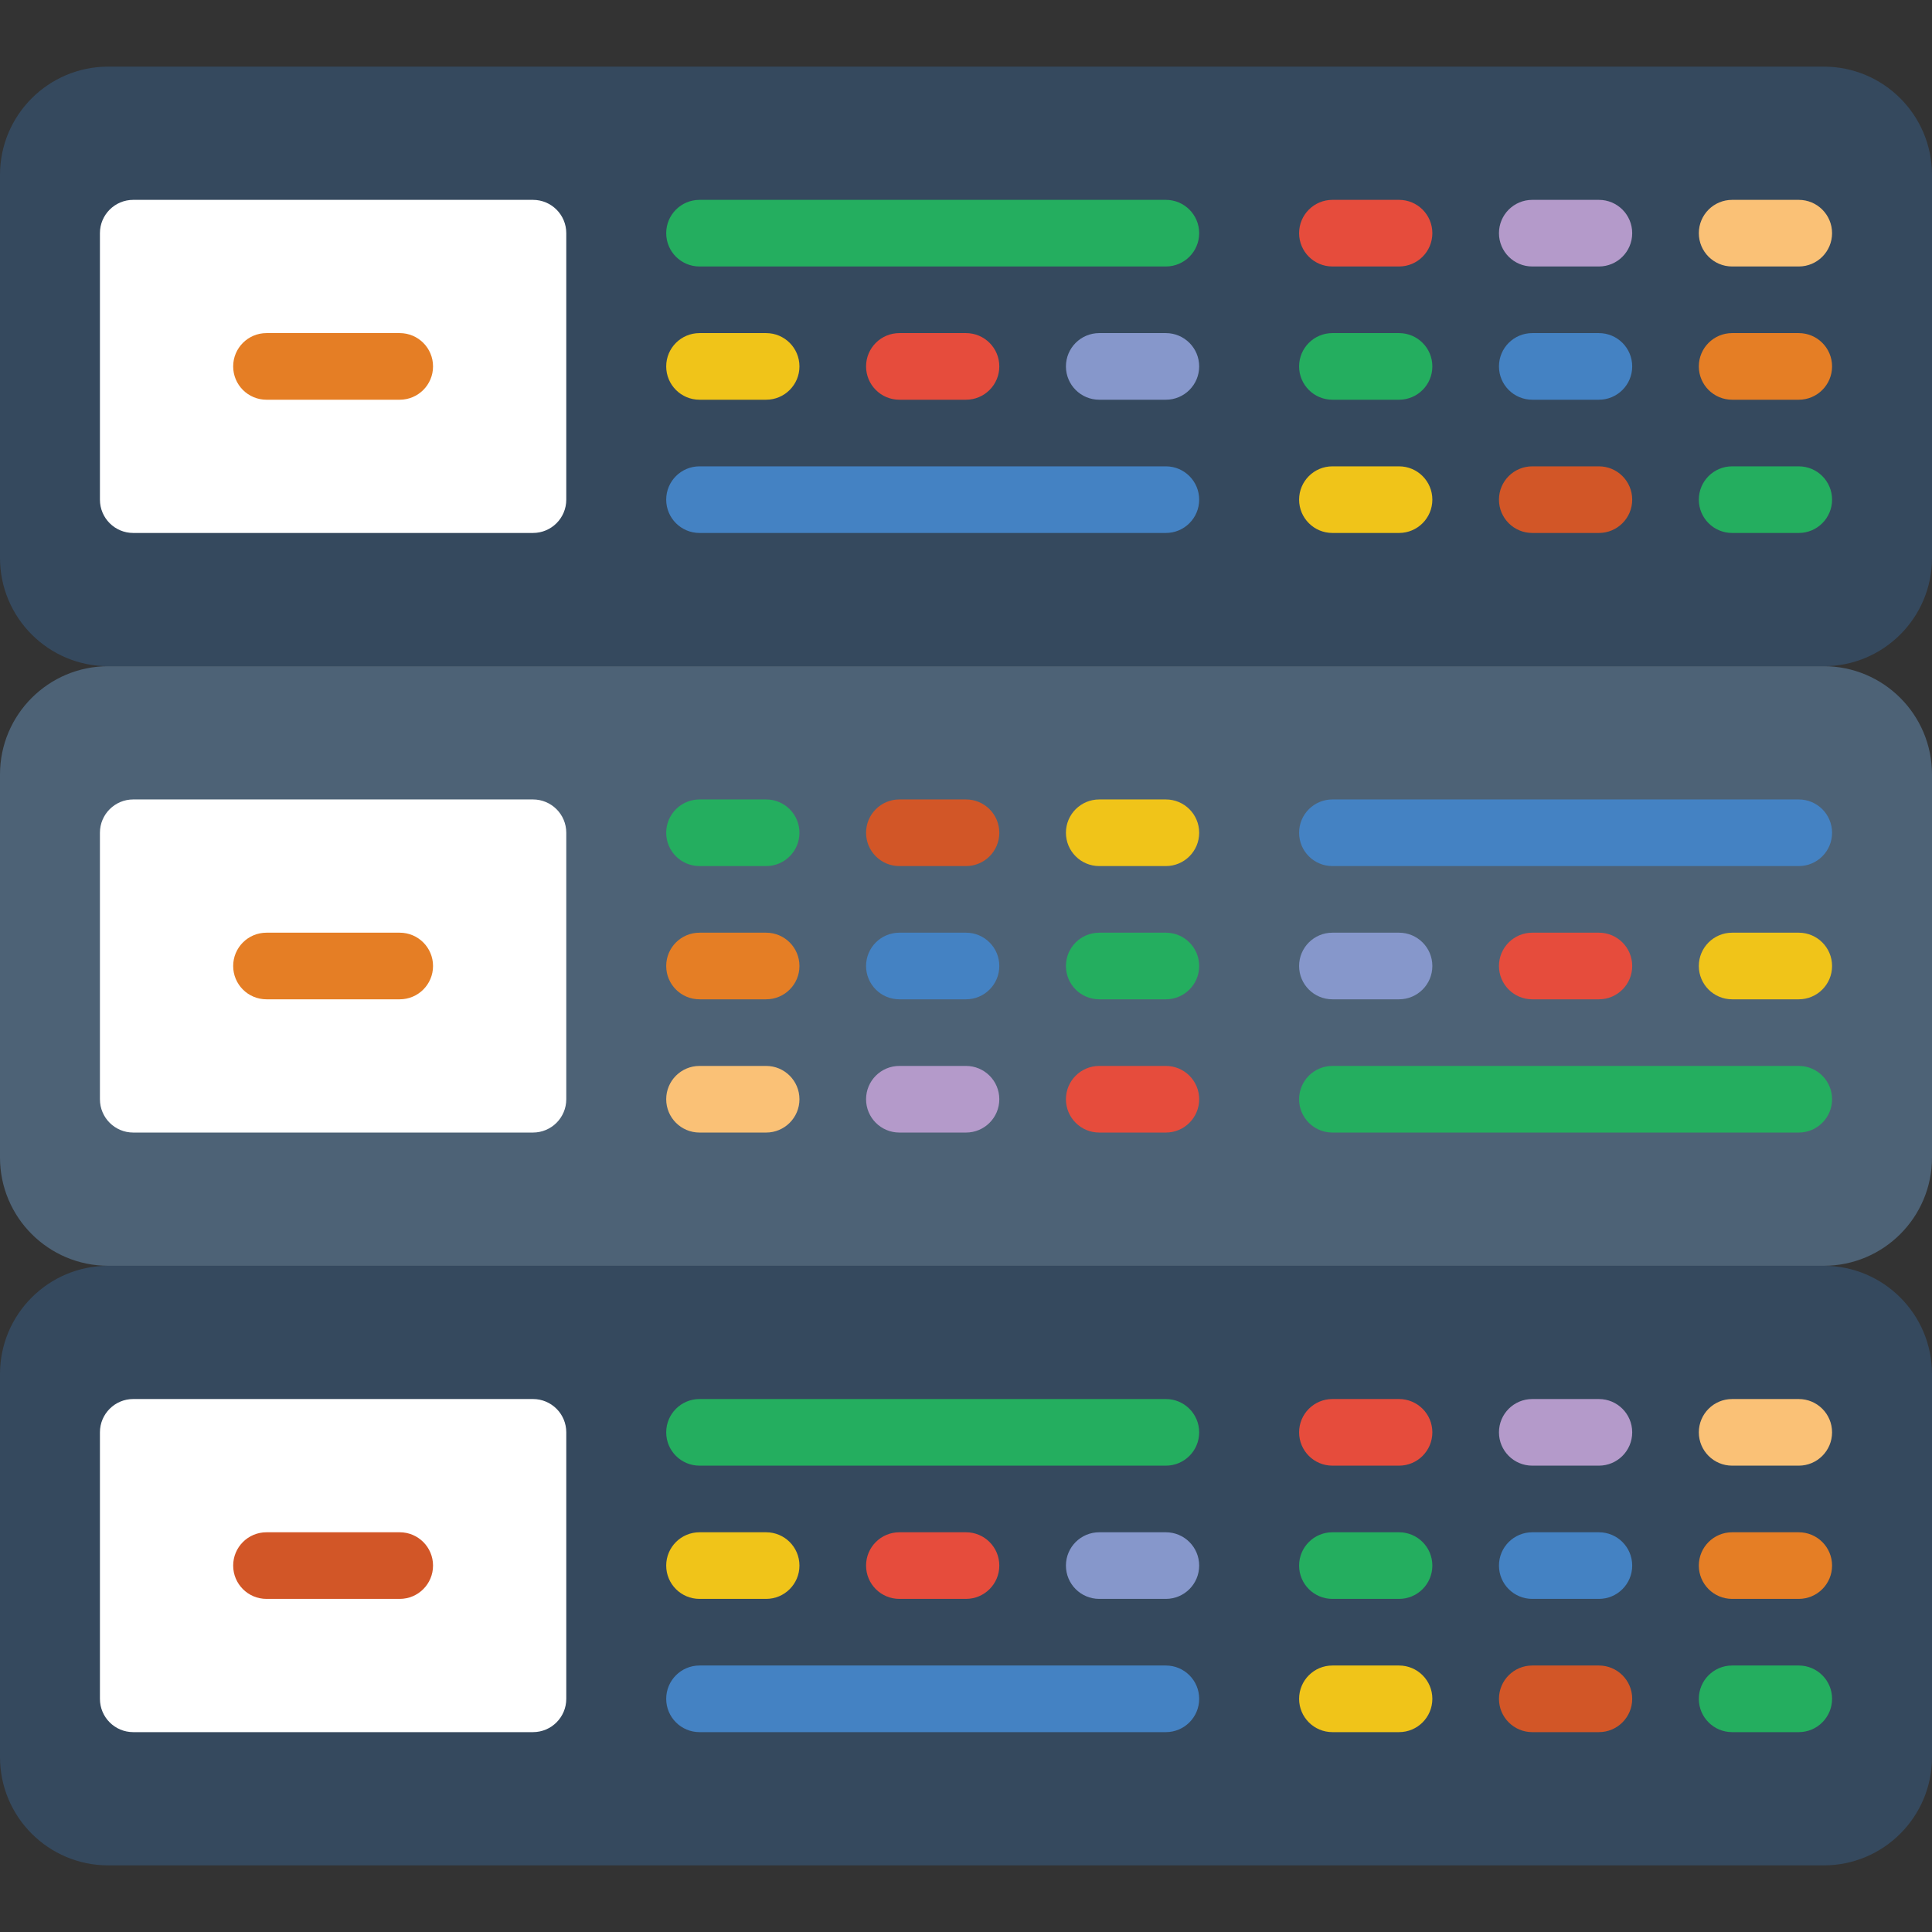
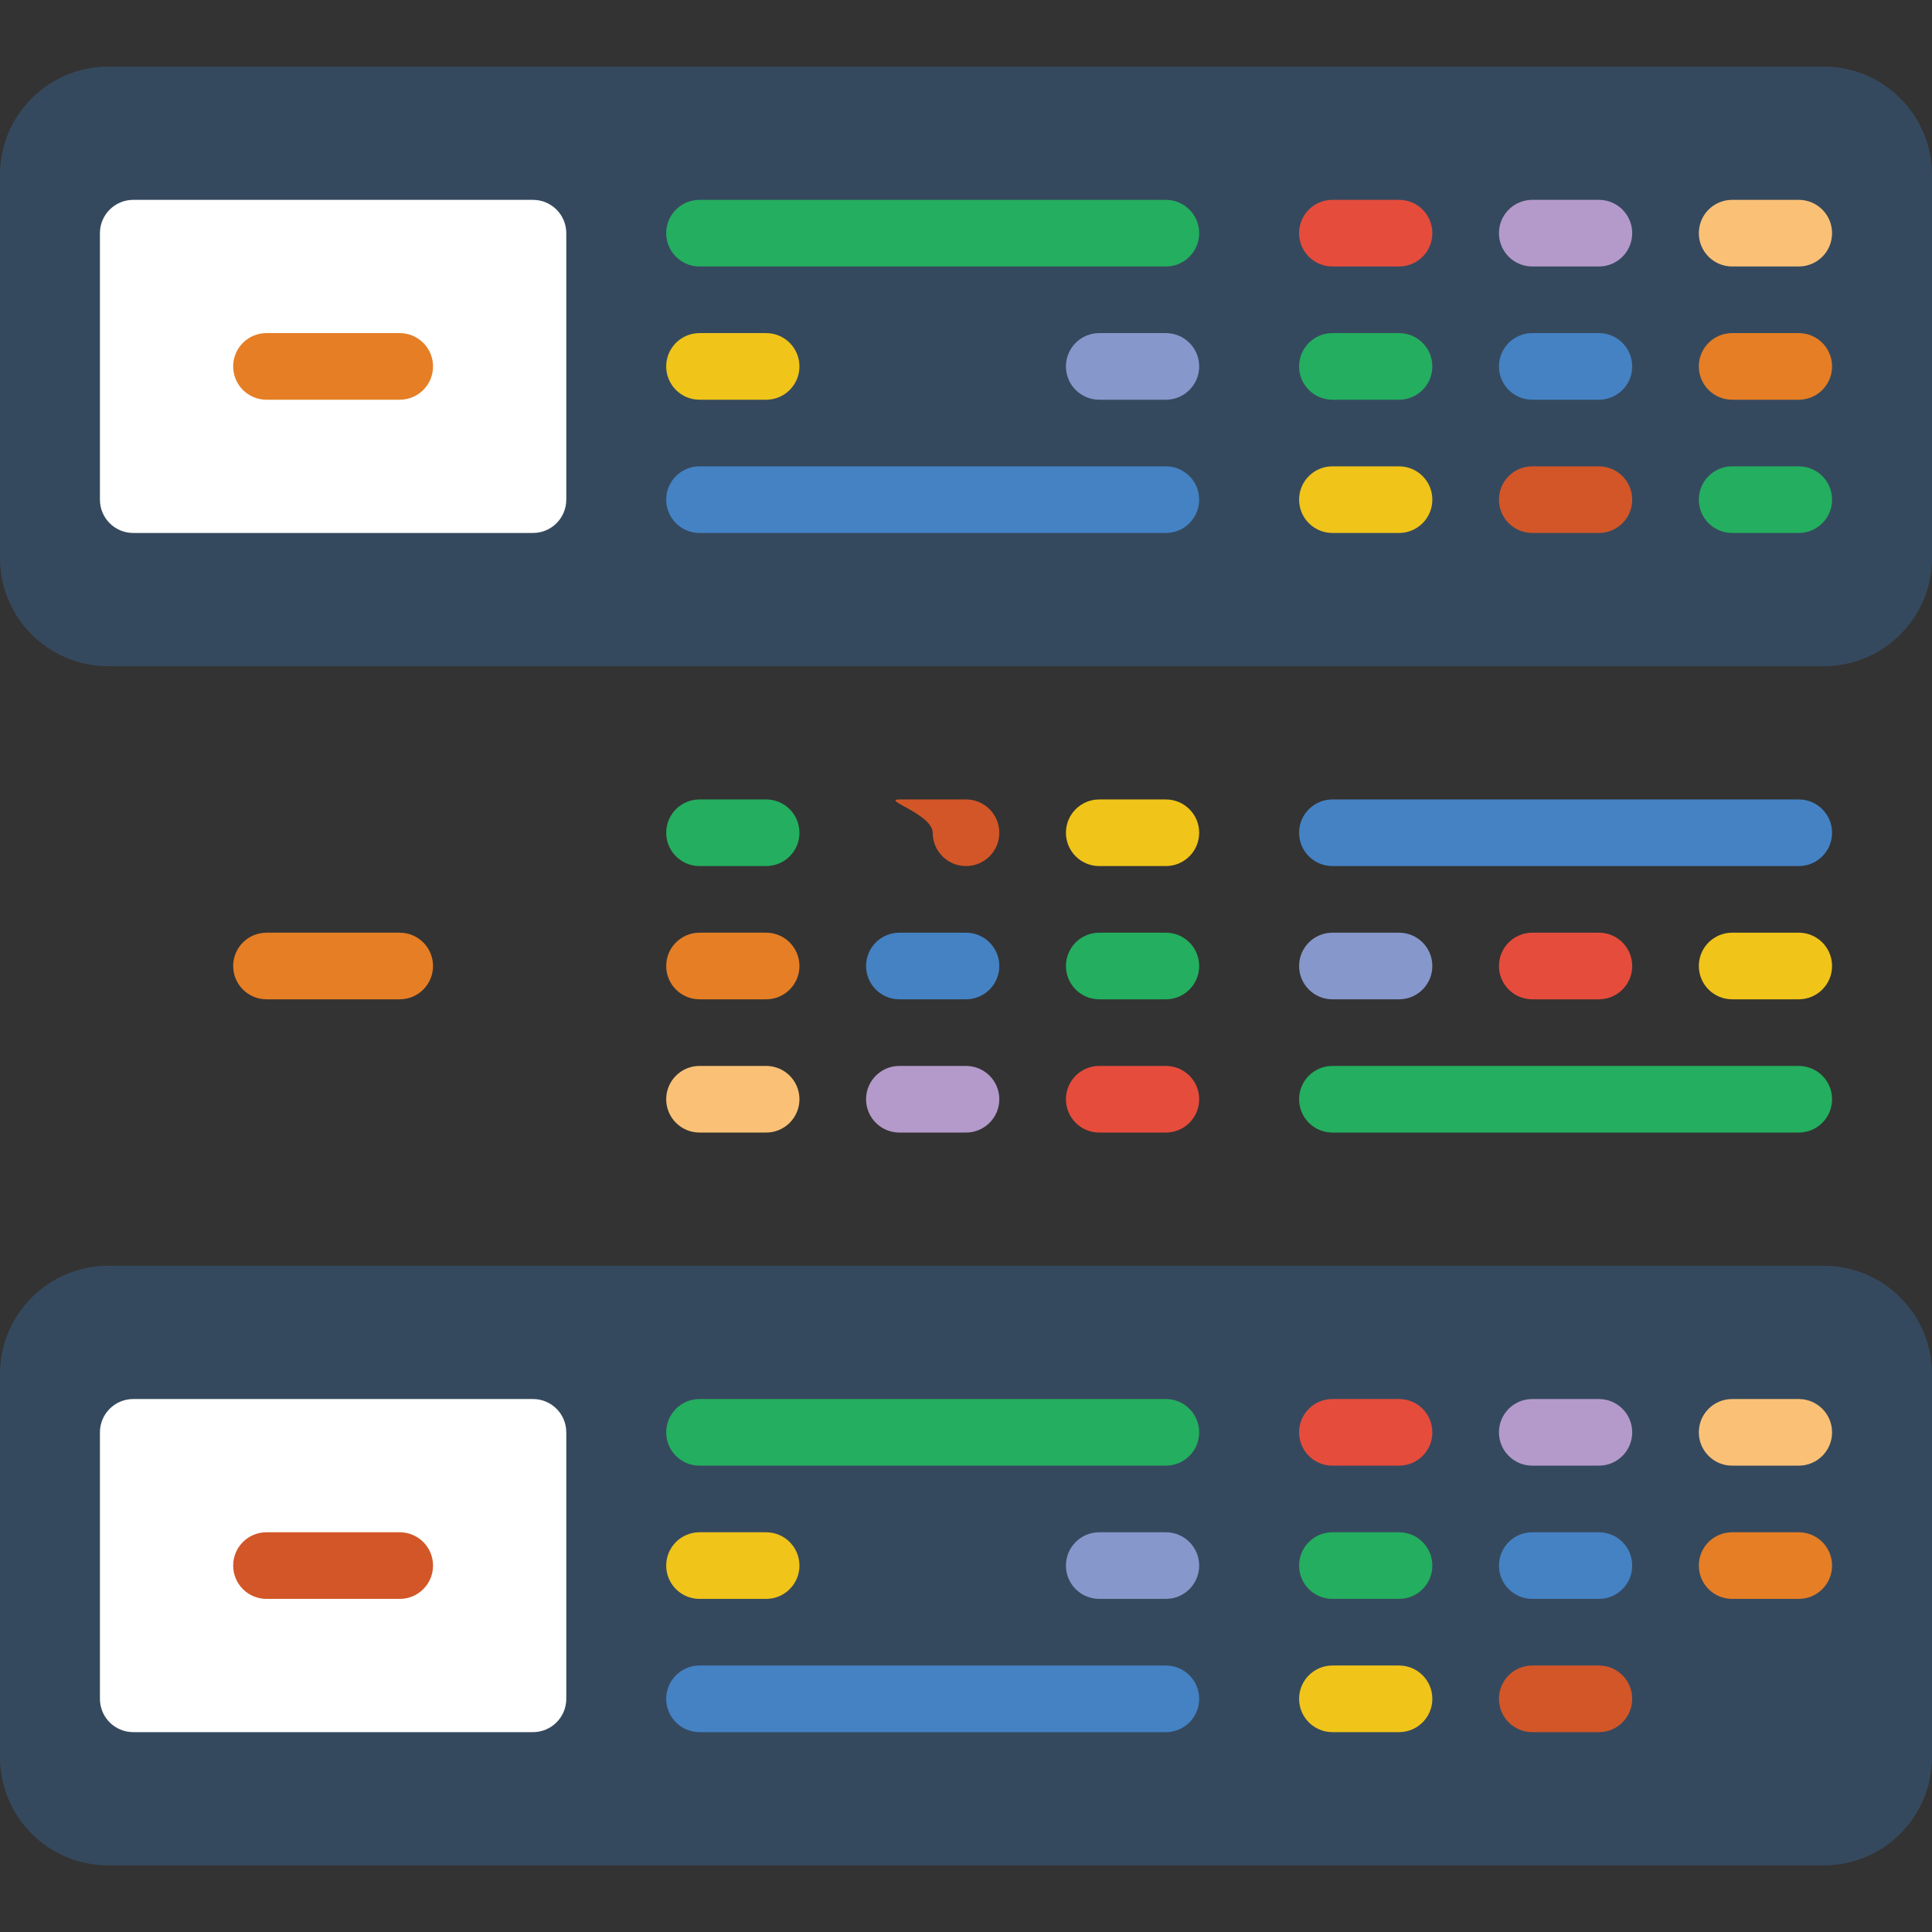
<svg xmlns="http://www.w3.org/2000/svg" version="1.1" id="Capa_1" x="0px" y="0px" viewBox="0 0 512 512" style="enable-background:new 0 0 512 512;" xml:space="preserve">
  <rect x="0" y="0" width="512" height="512" fill="#333333" stroke="none" />
  <path style="fill:#35495E;" d="M483.31,494.345H28.69c-15.846,0-28.69-12.844-28.69-28.69V364.138  c0-15.846,12.844-28.69,28.69-28.69H483.31c15.846,0,28.69,12.844,28.69,28.69v101.517C512,481.501,499.156,494.345,483.31,494.345z  " />
-   <path style="fill:#4D6276;" d="M483.31,335.448H28.69c-15.846,0-28.69-12.844-28.69-28.69V205.241  c0-15.846,12.844-28.69,28.69-28.69H483.31c15.846,0,28.69,12.844,28.69,28.69v101.517C512,322.604,499.156,335.448,483.31,335.448z  " />
  <path style="fill:#35495E;" d="M483.31,176.552H28.69c-15.846,0-28.69-12.844-28.69-28.69V46.345c0-15.846,12.844-28.69,28.69-28.69  H483.31c15.846,0,28.69,12.844,28.69,28.69v101.517C512,163.708,499.156,176.552,483.31,176.552z" />
  <path style="fill:#24AE5F;" d="M308.966,70.621H185.379c-4.873,0-8.828-3.946-8.828-8.828s3.955-8.828,8.828-8.828h123.586  c4.873,0,8.828,3.946,8.828,8.828S313.838,70.621,308.966,70.621z" />
  <path style="fill:#4482C3;" d="M308.966,141.241H185.379c-4.873,0-8.828-3.946-8.828-8.828c0-4.882,3.955-8.828,8.828-8.828h123.586  c4.873,0,8.828,3.946,8.828,8.828C317.793,137.295,313.838,141.241,308.966,141.241z" />
  <path style="fill:#F0C419;" d="M203.034,105.931h-17.655c-4.873,0-8.828-3.946-8.828-8.828s3.955-8.828,8.828-8.828h17.655  c4.873,0,8.828,3.946,8.828,8.828S207.907,105.931,203.034,105.931z" />
  <path style="fill:#8697CB;" d="M308.966,105.931H291.31c-4.873,0-8.828-3.946-8.828-8.828s3.955-8.828,8.828-8.828h17.655  c4.873,0,8.828,3.946,8.828,8.828S313.838,105.931,308.966,105.931z" />
  <g>
-     <path style="fill:#E64C3C;" d="M256,105.931h-17.655c-4.873,0-8.828-3.946-8.828-8.828s3.955-8.828,8.828-8.828H256   c4.873,0,8.828,3.946,8.828,8.828S260.873,105.931,256,105.931z" />
    <path style="fill:#E64C3C;" d="M370.759,70.621h-17.655c-4.873,0-8.828-3.946-8.828-8.828s3.955-8.828,8.828-8.828h17.655   c4.873,0,8.828,3.946,8.828,8.828S375.631,70.621,370.759,70.621z" />
  </g>
  <path style="fill:#FAC176;" d="M476.69,70.621h-17.655c-4.873,0-8.828-3.946-8.828-8.828s3.955-8.828,8.828-8.828h17.655  c4.873,0,8.828,3.946,8.828,8.828S481.562,70.621,476.69,70.621z" />
  <path style="fill:#B49ACA;" d="M423.724,70.621h-17.655c-4.873,0-8.828-3.946-8.828-8.828s3.955-8.828,8.828-8.828h17.655  c4.873,0,8.828,3.946,8.828,8.828S428.597,70.621,423.724,70.621z" />
  <path style="fill:#24AE5F;" d="M370.759,105.931h-17.655c-4.873,0-8.828-3.946-8.828-8.828s3.955-8.828,8.828-8.828h17.655  c4.873,0,8.828,3.946,8.828,8.828S375.631,105.931,370.759,105.931z" />
  <path style="fill:#E57E25;" d="M476.69,105.931h-17.655c-4.873,0-8.828-3.946-8.828-8.828s3.955-8.828,8.828-8.828h17.655  c4.873,0,8.828,3.946,8.828,8.828S481.562,105.931,476.69,105.931z" />
  <path style="fill:#4482C3;" d="M423.724,105.931h-17.655c-4.873,0-8.828-3.946-8.828-8.828s3.955-8.828,8.828-8.828h17.655  c4.873,0,8.828,3.946,8.828,8.828S428.597,105.931,423.724,105.931z" />
  <path style="fill:#F0C419;" d="M370.759,141.241h-17.655c-4.873,0-8.828-3.946-8.828-8.828c0-4.882,3.955-8.828,8.828-8.828h17.655  c4.873,0,8.828,3.946,8.828,8.828C379.586,137.295,375.631,141.241,370.759,141.241z" />
  <path style="fill:#24AE5F;" d="M476.69,141.241h-17.655c-4.873,0-8.828-3.946-8.828-8.828c0-4.882,3.955-8.828,8.828-8.828h17.655  c4.873,0,8.828,3.946,8.828,8.828C485.517,137.295,481.562,141.241,476.69,141.241z" />
  <path style="fill:#D25627;" d="M423.724,141.241h-17.655c-4.873,0-8.828-3.946-8.828-8.828c0-4.882,3.955-8.828,8.828-8.828h17.655  c4.873,0,8.828,3.946,8.828,8.828C432.552,137.295,428.597,141.241,423.724,141.241z" />
  <path style="fill:#24AE5F;" d="M308.966,388.414H185.379c-4.873,0-8.828-3.946-8.828-8.828c0-4.882,3.955-8.828,8.828-8.828h123.586  c4.873,0,8.828,3.946,8.828,8.828C317.793,384.468,313.838,388.414,308.966,388.414z" />
  <path style="fill:#4482C3;" d="M308.966,459.034H185.379c-4.873,0-8.828-3.946-8.828-8.828c0-4.882,3.955-8.828,8.828-8.828h123.586  c4.873,0,8.828,3.946,8.828,8.828C317.793,455.089,313.838,459.034,308.966,459.034z" />
  <path style="fill:#F0C419;" d="M203.034,423.724h-17.655c-4.873,0-8.828-3.946-8.828-8.828c0-4.882,3.955-8.828,8.828-8.828h17.655  c4.873,0,8.828,3.946,8.828,8.828C211.862,419.778,207.907,423.724,203.034,423.724z" />
  <path style="fill:#8697CB;" d="M308.966,423.724H291.31c-4.873,0-8.828-3.946-8.828-8.828c0-4.882,3.955-8.828,8.828-8.828h17.655  c4.873,0,8.828,3.946,8.828,8.828C317.793,419.778,313.838,423.724,308.966,423.724z" />
  <g>
-     <path style="fill:#E64C3C;" d="M256,423.724h-17.655c-4.873,0-8.828-3.946-8.828-8.828c0-4.882,3.955-8.828,8.828-8.828H256   c4.873,0,8.828,3.946,8.828,8.828C264.828,419.778,260.873,423.724,256,423.724z" />
    <path style="fill:#E64C3C;" d="M370.759,388.414h-17.655c-4.873,0-8.828-3.946-8.828-8.828c0-4.882,3.955-8.828,8.828-8.828h17.655   c4.873,0,8.828,3.946,8.828,8.828C379.586,384.468,375.631,388.414,370.759,388.414z" />
  </g>
  <path style="fill:#FAC176;" d="M476.69,388.414h-17.655c-4.873,0-8.828-3.946-8.828-8.828c0-4.882,3.955-8.828,8.828-8.828h17.655  c4.873,0,8.828,3.946,8.828,8.828C485.517,384.468,481.562,388.414,476.69,388.414z" />
  <path style="fill:#B49ACA;" d="M423.724,388.414h-17.655c-4.873,0-8.828-3.946-8.828-8.828c0-4.882,3.955-8.828,8.828-8.828h17.655  c4.873,0,8.828,3.946,8.828,8.828C432.552,384.468,428.597,388.414,423.724,388.414z" />
  <path style="fill:#24AE5F;" d="M370.759,423.724h-17.655c-4.873,0-8.828-3.946-8.828-8.828c0-4.882,3.955-8.828,8.828-8.828h17.655  c4.873,0,8.828,3.946,8.828,8.828C379.586,419.778,375.631,423.724,370.759,423.724z" />
  <path style="fill:#E57E25;" d="M476.69,423.724h-17.655c-4.873,0-8.828-3.946-8.828-8.828c0-4.882,3.955-8.828,8.828-8.828h17.655  c4.873,0,8.828,3.946,8.828,8.828C485.517,419.778,481.562,423.724,476.69,423.724z" />
  <path style="fill:#4482C3;" d="M423.724,423.724h-17.655c-4.873,0-8.828-3.946-8.828-8.828c0-4.882,3.955-8.828,8.828-8.828h17.655  c4.873,0,8.828,3.946,8.828,8.828C432.552,419.778,428.597,423.724,423.724,423.724z" />
  <path style="fill:#F0C419;" d="M370.759,459.034h-17.655c-4.873,0-8.828-3.946-8.828-8.828c0-4.882,3.955-8.828,8.828-8.828h17.655  c4.873,0,8.828,3.946,8.828,8.828C379.586,455.089,375.631,459.034,370.759,459.034z" />
-   <path style="fill:#24AE5F;" d="M476.69,459.034h-17.655c-4.873,0-8.828-3.946-8.828-8.828c0-4.882,3.955-8.828,8.828-8.828h17.655  c4.873,0,8.828,3.946,8.828,8.828C485.517,455.089,481.562,459.034,476.69,459.034z" />
  <path style="fill:#D25627;" d="M423.724,459.034h-17.655c-4.873,0-8.828-3.946-8.828-8.828c0-4.882,3.955-8.828,8.828-8.828h17.655  c4.873,0,8.828,3.946,8.828,8.828C432.552,455.089,428.597,459.034,423.724,459.034z" />
  <path style="fill:#24AE5F;" d="M353.103,282.483H476.69c4.873,0,8.828,3.946,8.828,8.828s-3.955,8.828-8.828,8.828H353.103  c-4.873,0-8.828-3.946-8.828-8.828S348.231,282.483,353.103,282.483z" />
  <path style="fill:#4482C3;" d="M353.103,211.862H476.69c4.873,0,8.828,3.946,8.828,8.828s-3.955,8.828-8.828,8.828H353.103  c-4.873,0-8.828-3.946-8.828-8.828S348.231,211.862,353.103,211.862z" />
  <path style="fill:#F0C419;" d="M459.034,247.172h17.655c4.873,0,8.828,3.946,8.828,8.828s-3.955,8.828-8.828,8.828h-17.655  c-4.873,0-8.828-3.946-8.828-8.828S454.162,247.172,459.034,247.172z" />
  <path style="fill:#8697CB;" d="M353.103,247.172h17.655c4.873,0,8.828,3.946,8.828,8.828s-3.955,8.828-8.828,8.828h-17.655  c-4.873,0-8.828-3.946-8.828-8.828S348.231,247.172,353.103,247.172z" />
  <g>
    <path style="fill:#E64C3C;" d="M406.069,247.172h17.655c4.873,0,8.828,3.946,8.828,8.828s-3.955,8.828-8.828,8.828h-17.655   c-4.873,0-8.828-3.946-8.828-8.828S401.196,247.172,406.069,247.172z" />
    <path style="fill:#E64C3C;" d="M291.31,282.483h17.655c4.873,0,8.828,3.946,8.828,8.828s-3.955,8.828-8.828,8.828H291.31   c-4.873,0-8.828-3.946-8.828-8.828S286.438,282.483,291.31,282.483z" />
  </g>
  <path style="fill:#FAC176;" d="M185.379,282.483h17.655c4.873,0,8.828,3.946,8.828,8.828s-3.955,8.828-8.828,8.828h-17.655  c-4.873,0-8.828-3.946-8.828-8.828S180.506,282.483,185.379,282.483z" />
  <path style="fill:#B49ACA;" d="M238.345,282.483H256c4.873,0,8.828,3.946,8.828,8.828s-3.955,8.828-8.828,8.828h-17.655  c-4.873,0-8.828-3.946-8.828-8.828S233.472,282.483,238.345,282.483z" />
  <path style="fill:#24AE5F;" d="M291.31,247.172h17.655c4.873,0,8.828,3.946,8.828,8.828s-3.955,8.828-8.828,8.828H291.31  c-4.873,0-8.828-3.946-8.828-8.828S286.438,247.172,291.31,247.172z" />
  <path style="fill:#E57E25;" d="M185.379,247.172h17.655c4.873,0,8.828,3.946,8.828,8.828s-3.955,8.828-8.828,8.828h-17.655  c-4.873,0-8.828-3.946-8.828-8.828S180.506,247.172,185.379,247.172z" />
  <path style="fill:#4482C3;" d="M238.345,247.172H256c4.873,0,8.828,3.946,8.828,8.828s-3.955,8.828-8.828,8.828h-17.655  c-4.873,0-8.828-3.946-8.828-8.828S233.472,247.172,238.345,247.172z" />
  <path style="fill:#F0C419;" d="M291.31,211.862h17.655c4.873,0,8.828,3.946,8.828,8.828s-3.955,8.828-8.828,8.828H291.31  c-4.873,0-8.828-3.946-8.828-8.828S286.438,211.862,291.31,211.862z" />
  <path style="fill:#24AE5F;" d="M185.379,211.862h17.655c4.873,0,8.828,3.946,8.828,8.828s-3.955,8.828-8.828,8.828h-17.655  c-4.873,0-8.828-3.946-8.828-8.828S180.506,211.862,185.379,211.862z" />
-   <path style="fill:#D25627;" d="M238.345,211.862H256c4.873,0,8.828,3.946,8.828,8.828s-3.955,8.828-8.828,8.828h-17.655  c-4.873,0-8.828-3.946-8.828-8.828S233.472,211.862,238.345,211.862z" />
+   <path style="fill:#D25627;" d="M238.345,211.862H256c4.873,0,8.828,3.946,8.828,8.828s-3.955,8.828-8.828,8.828c-4.873,0-8.828-3.946-8.828-8.828S233.472,211.862,238.345,211.862z" />
  <path style="fill:#FFFFFF;" d="M141.241,141.241H35.31c-4.873,0-8.828-3.946-8.828-8.828V61.793c0-4.882,3.955-8.828,8.828-8.828  h105.931c4.873,0,8.828,3.946,8.828,8.828v70.621C150.069,137.295,146.114,141.241,141.241,141.241z" />
  <path style="fill:#E57E25;" d="M105.931,105.931h-35.31c-4.873,0-8.828-3.946-8.828-8.828s3.955-8.828,8.828-8.828h35.31  c4.873,0,8.828,3.946,8.828,8.828S110.804,105.931,105.931,105.931z" />
-   <path style="fill:#FFFFFF;" d="M141.241,300.138H35.31c-4.873,0-8.828-3.946-8.828-8.828V220.69c0-4.882,3.955-8.828,8.828-8.828  h105.931c4.873,0,8.828,3.946,8.828,8.828v70.621C150.069,296.192,146.114,300.138,141.241,300.138z" />
  <path style="fill:#E57E25;" d="M105.931,264.828h-35.31c-4.873,0-8.828-3.946-8.828-8.828s3.955-8.828,8.828-8.828h35.31  c4.873,0,8.828,3.946,8.828,8.828S110.804,264.828,105.931,264.828z" />
  <path style="fill:#FFFFFF;" d="M141.241,459.034H35.31c-4.873,0-8.828-3.946-8.828-8.828v-70.621c0-4.882,3.955-8.828,8.828-8.828  h105.931c4.873,0,8.828,3.946,8.828,8.828v70.621C150.069,455.089,146.114,459.034,141.241,459.034z" />
  <path style="fill:#D25627;" d="M105.931,423.724h-35.31c-4.873,0-8.828-3.946-8.828-8.828c0-4.882,3.955-8.828,8.828-8.828h35.31  c4.873,0,8.828,3.946,8.828,8.828C114.759,419.778,110.804,423.724,105.931,423.724z" />
  <g>
</g>
  <g>
</g>
  <g>
</g>
  <g>
</g>
  <g>
</g>
  <g>
</g>
  <g>
</g>
  <g>
</g>
  <g>
</g>
  <g>
</g>
  <g>
</g>
  <g>
</g>
  <g>
</g>
  <g>
</g>
  <g>
</g>
</svg>